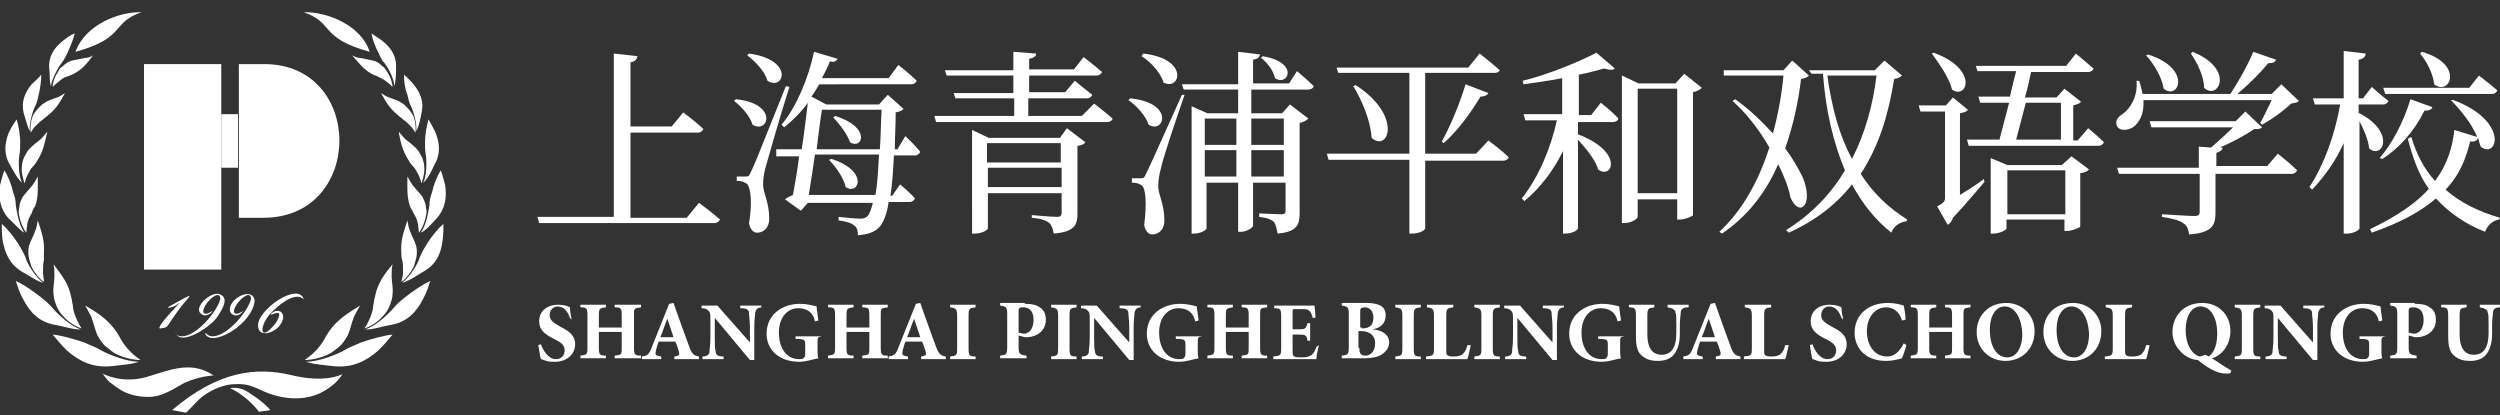
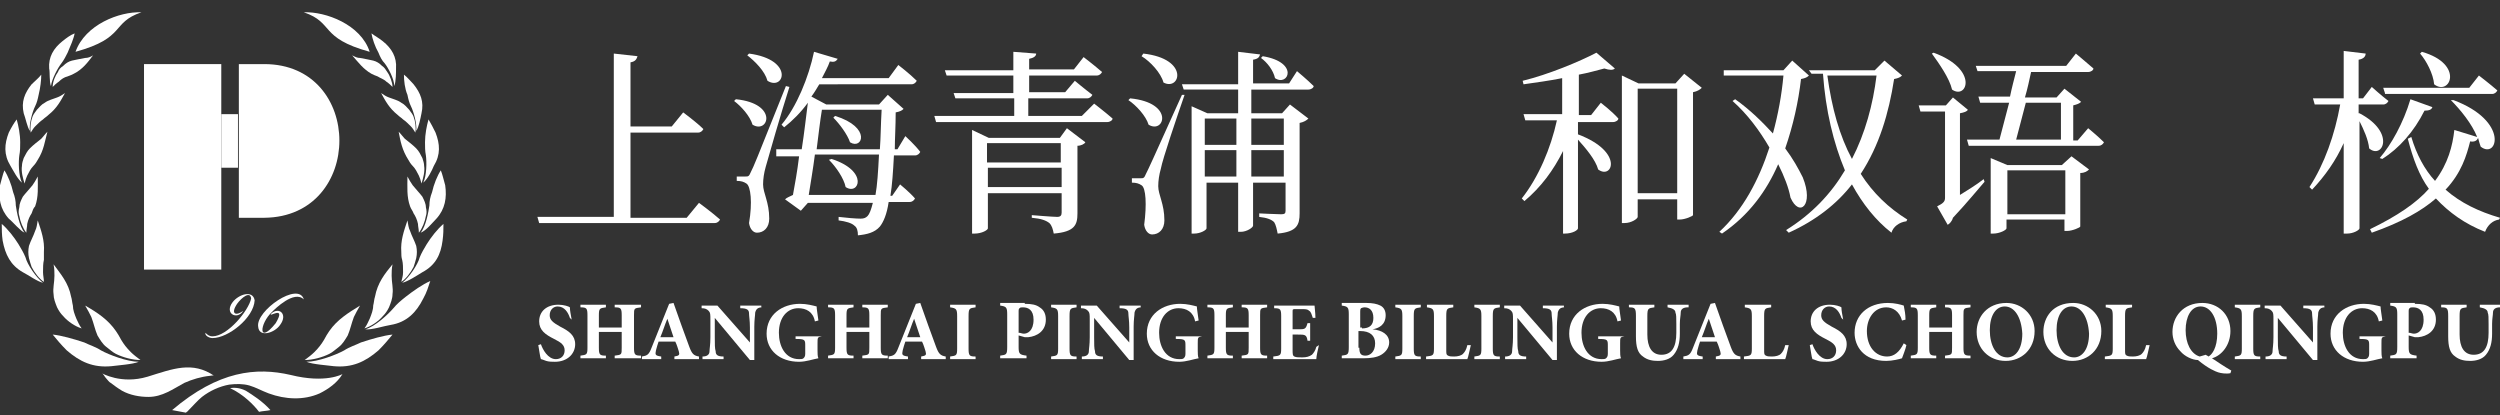
<svg xmlns="http://www.w3.org/2000/svg" version="1.1" id="图层_1" x="0px" y="0px" viewBox="0 0 284.7 47.3" style="enable-background:new 0 0 284.7 47.3;" xml:space="preserve">
  <rect x="0" y="0" width="284.7" height="47.3" fill="#333333" stroke="none" />
  <style type="text/css">
	.st0{fill:#FFFFFF;}
	.st1{fill-rule:evenodd;clip-rule:evenodd;fill:#FFFFFF;}
</style>
  <rect x="25.2" y="13" class="st0" width="1.9" height="6.1" />
  <rect x="16.4" y="7.3" class="st0" width="8.8" height="23.4" />
  <g>
    <path class="st0" d="M30.1,7.3h-2.9v17.5h2.9C41.5,24.7,41.5,7.3,30.1,7.3" />
-     <path class="st0" d="M19.8,34.9c-0.3,0.1-0.6,0.2-0.7,0.1c0.4-0.2,1.9-1.1,2.4-1.3c0.1,0,0.1,0.1-0.1,0.3c-0.9,1-1.5,1.9-2.1,2.8   c-0.3,0.5-0.4,0.5-1,0.6c-0.9,0.2,2.6-3.4,2.4-3.1C20.5,34.5,20.1,34.7,19.8,34.9" />
-     <path class="st0" d="M20.7,38.3c1.7,0,4.1-2.9,4.4-4.3c-0.1-0.9-1.1-0.1-1.6,0.6c-0.8,1.2-0.1,1.4,0.7,0.8c-0.1,0.3-0.7,0.6-1,0.5   c-1.6-0.6,0.8-2.8,1.8-2.4c1.1,0.4,0.4,1.6-0.2,2.5c-0.7,1.2-4.4,3.6-4.8,1.8C20,38.1,20.3,38.3,20.7,38.3" />
    <path class="st0" d="M24.2,38.3c1.7,0,4.1-2.9,4.4-4.3c-0.1-0.9-1.1-0.1-1.6,0.6c-0.8,1.2-0.1,1.4,0.7,0.8c-0.7,1.1-2.2,0.3-1.2-1   c0.7-0.9,2.3-1.4,2.5-0.2c-0.1,2-3,4.3-4.8,4.3c-0.4,0-0.9-0.3-0.8-0.6C23.6,38.1,23.8,38.3,24.2,38.3" />
    <path class="st0" d="M29.4,37.2c-0.3-1.8,4.6-5.2,5.2-3.1c-1.1-1.1-3.3,1.1-3.6,1.4c-1.5,1.4-1.6,3.8,0.4,1.3   c1.3-2.2-1-0.5-0.5-1.1c0.9-0.8,1.9,0.1,1,1.3C31.3,37.9,29.5,38.5,29.4,37.2" />
    <path class="st1" d="M8.6,5.9c5.8-1.6,4-3.3,7.5-4.5C13.6,1.3,9.7,2.8,8.6,5.9" />
    <path class="st1" d="M10.6,6.3C10.3,6.5,10,6.6,9.7,6.6c-0.6,0.1-1,0.2-1.5,0.3c-0.4,0.1-0.7,0.3-1,0.6C6.9,7.7,6.7,7.9,6.6,8.2   C6.3,8.6,6,9.3,6,9.9c0.2-0.2,0.4-0.4,0.7-0.6C7,9,7.3,8.8,7.7,8.7C8,8.6,8.2,8.5,8.4,8.4C9.4,7.9,10,7.1,10.6,6.3" />
    <path class="st1" d="M5.8,9.8C5.9,9,6.6,7.7,7,7.2C7.3,6.8,7.5,6.4,7.7,6C8,5.3,8.4,4.4,8.5,3.8C8,4,7.6,4.3,7.1,4.7   c-1,0.8-1.6,1.8-1.5,3.1C5.7,8.2,5.6,9.3,5.8,9.8" />
    <path class="st1" d="M7.4,10.6c-0.3,0.2-0.6,0.4-0.9,0.5c-0.5,0.2-1,0.3-1.4,0.6c-0.4,0.2-0.6,0.5-0.9,0.8   c-0.2,0.3-0.4,0.5-0.5,0.8c-0.2,0.5-0.3,1.3-0.2,1.8c0.2-0.3,0.3-0.5,0.5-0.7c0.3-0.3,0.6-0.6,0.9-0.8c0.2-0.2,0.4-0.3,0.6-0.5   C6.5,12.3,6.9,11.5,7.4,10.6" />
    <path class="st1" d="M3.4,14.9c-0.1-0.8,0.3-2.2,0.6-2.8c0.2-0.4,0.3-0.8,0.4-1.3c0.2-0.8,0.3-1.7,0.3-2.3C4.4,8.9,4,9.2,3.6,9.6   c-0.8,1-1.2,2-0.9,3.3C2.9,13.4,3.1,14.5,3.4,14.9" />
    <path class="st1" d="M5.4,15c-0.3,0.3-0.5,0.6-0.7,0.8c-0.5,0.4-0.9,0.7-1.3,1.1c-0.3,0.3-0.5,0.7-0.7,1.1   c-0.1,0.3-0.2,0.6-0.2,0.9c-0.1,0.6,0.1,1.4,0.3,2c0.1-0.4,0.2-0.7,0.3-0.9c0.2-0.4,0.4-0.8,0.7-1.1c0.2-0.2,0.4-0.5,0.5-0.7   C5,17.1,5.1,16.1,5.4,15" />
    <path class="st1" d="M2.5,20.8c-0.4-0.8-0.4-2.4-0.3-3.1c0.1-0.5,0.1-1,0.1-1.5c0-0.9-0.2-1.9-0.4-2.6C1.6,14,1.3,14.5,1,15.1   c-0.5,1.3-0.6,2.5,0.2,3.8C1.5,19.4,2,20.4,2.5,20.8" />
    <path class="st1" d="M4.3,20.1c-0.2,0.4-0.4,0.7-0.6,1c-0.4,0.5-0.8,0.9-1.1,1.3c-0.2,0.4-0.4,0.8-0.4,1.2c-0.1,0.4-0.1,0.7,0,1   C2.3,25.2,2.6,26,3,26.5c0-0.4,0.1-0.7,0.1-1c0.1-0.5,0.3-0.9,0.5-1.2C3.7,24,3.8,23.7,4,23.5C4.4,22.4,4.3,21.3,4.3,20.1" />
    <path class="st1" d="M2.8,26.5c-0.6-0.7-0.9-2.4-1-3.1c0-0.5-0.1-1-0.3-1.5c-0.2-0.9-0.6-1.9-1-2.5c-0.2,0.5-0.3,1-0.5,1.7   c-0.2,1.4,0,2.7,1,3.8C1.5,25.3,2.3,26.3,2.8,26.5" />
    <path class="st1" d="M4.3,25.1c-0.1,0.5-0.1,0.8-0.3,1.2c-0.2,0.6-0.5,1.1-0.7,1.7c-0.1,0.5-0.1,0.9,0,1.4c0.1,0.4,0.2,0.7,0.3,1   c0.3,0.6,0.9,1.4,1.4,1.7C5,31.7,4.9,31.4,4.9,31c0-0.5,0-1,0.1-1.4C5,29.3,5,29,5,28.7C5.1,27.4,4.7,26.3,4.3,25.1" />
    <path class="st1" d="M4.9,32.2c-0.8-0.6-1.8-2.1-2-2.9c-0.2-0.5-0.5-1-0.8-1.5c-0.5-0.8-1.2-1.7-1.9-2.3c0,0.6,0,1.2,0.1,1.9   C0.6,29,1.2,30.2,2.6,31C3.2,31.3,4.3,32.1,4.9,32.2" />
    <path class="st1" d="M6.1,30.1c0.1,0.5,0.1,0.9,0.1,1.3c0,0.8-0.2,1.4-0.1,2.1c0,0.5,0.2,1,0.4,1.5c0.2,0.4,0.4,0.7,0.7,1   c0.5,0.6,1.4,1.2,2.1,1.4c-0.3-0.4-0.4-0.7-0.6-1.1c-0.2-0.5-0.4-1-0.4-1.5c-0.1-0.4-0.1-0.7-0.2-1C7.8,32.2,6.9,31.2,6.1,30.1" />
-     <path class="st1" d="M9.2,37.5c-1.1-0.3-2.6-1.7-3.2-2.4c-0.4-0.5-0.9-0.9-1.4-1.3c-0.9-0.7-1.9-1.4-2.8-1.8c0.2,0.6,0.4,1.3,0.8,2   c0.8,1.6,1.9,2.7,3.7,3C7,37.1,8.5,37.6,9.2,37.5" />
    <path class="st1" d="M9.7,34.8c0.3,0.5,0.5,0.9,0.7,1.3c0.3,0.8,0.4,1.4,0.7,2.1c0.3,0.5,0.6,1,1,1.3c0.4,0.3,0.7,0.6,1.1,0.8   c0.8,0.4,1.9,0.7,2.8,0.7c-0.4-0.3-0.8-0.6-1.1-0.9c-0.5-0.5-0.8-0.9-1.1-1.4c-0.2-0.4-0.4-0.7-0.6-1C12.3,36.4,11.1,35.6,9.7,34.8   " />
    <path class="st1" d="M15.8,41.2c-1.3,0-3.4-0.8-4.3-1.3c-0.6-0.4-1.3-0.6-1.9-0.9C8.4,38.6,7,38.2,6,38.1c0.5,0.6,0.9,1.1,1.6,1.8   c1.5,1.3,3,2,5.1,1.8C13.4,41.6,15.1,41.5,15.8,41.2" />
    <path class="st1" d="M42.1,5.9c-5.8-1.6-4-3.3-7.5-4.5C37.1,1.3,41.1,2.8,42.1,5.9" />
    <path class="st1" d="M40.1,6.3c0.4,0.2,0.6,0.3,0.9,0.3c0.6,0.1,1,0.2,1.5,0.3c0.4,0.1,0.7,0.3,1,0.6c0.3,0.2,0.4,0.4,0.6,0.7   c0.3,0.4,0.6,1.2,0.6,1.7c-0.2-0.2-0.4-0.4-0.7-0.6c-0.3-0.3-0.7-0.4-1-0.6c-0.3-0.1-0.5-0.2-0.7-0.3C41.4,7.9,40.8,7.1,40.1,6.3" />
    <path class="st1" d="M44.9,9.8c0-0.8-0.7-2.1-1.1-2.6c-0.3-0.3-0.5-0.7-0.7-1.2c-0.4-0.7-0.7-1.6-0.8-2.2c0.4,0.3,0.8,0.5,1.3,0.9   c1,0.8,1.6,1.8,1.5,3.1C45.1,8.2,45.1,9.3,44.9,9.8" />
    <path class="st1" d="M43.4,10.6c0.3,0.2,0.6,0.4,0.9,0.5c0.5,0.2,1,0.3,1.4,0.6c0.4,0.2,0.6,0.5,0.9,0.8c0.2,0.3,0.4,0.5,0.5,0.8   c0.2,0.5,0.3,1.3,0.2,1.8c-0.2-0.3-0.3-0.5-0.5-0.7c-0.3-0.3-0.6-0.6-0.9-0.8c-0.2-0.2-0.4-0.3-0.6-0.5   C44.3,12.3,43.9,11.5,43.4,10.6" />
    <path class="st1" d="M47.4,14.9c0.1-0.8-0.3-2.2-0.6-2.8c-0.2-0.4-0.3-0.8-0.4-1.3C46.1,10.1,46,9.2,46,8.5   c0.4,0.3,0.7,0.7,1.1,1.1c0.8,1,1.2,2,0.9,3.3C47.9,13.4,47.7,14.5,47.4,14.9" />
    <path class="st1" d="M45.4,15c0.3,0.3,0.5,0.6,0.7,0.8c0.5,0.4,0.9,0.7,1.3,1.1c0.3,0.3,0.5,0.7,0.7,1.1c0.1,0.3,0.2,0.6,0.2,0.9   c0.1,0.6-0.1,1.4-0.3,2c-0.1-0.4-0.2-0.7-0.3-0.9c-0.2-0.4-0.4-0.8-0.7-1.1c-0.2-0.2-0.4-0.5-0.5-0.7C45.8,17.1,45.6,16.1,45.4,15" />
    <path class="st1" d="M48.2,20.8c0.4-0.8,0.4-2.4,0.3-3.1c-0.1-0.5-0.1-1-0.1-1.5c0-0.9,0.2-1.9,0.4-2.6c0.3,0.5,0.5,0.9,0.8,1.5   c0.5,1.3,0.6,2.5-0.2,3.8C49.2,19.4,48.7,20.4,48.2,20.8" />
    <path class="st1" d="M46.4,20.1c0.2,0.4,0.4,0.7,0.6,1c0.4,0.5,0.8,0.9,1.1,1.3c0.2,0.4,0.4,0.8,0.4,1.2c0.1,0.4,0.1,0.7,0,1   c-0.1,0.6-0.4,1.4-0.8,1.9c0-0.4-0.1-0.7-0.1-1c-0.1-0.5-0.3-0.9-0.5-1.2c-0.1-0.3-0.3-0.5-0.4-0.8C46.3,22.4,46.4,21.3,46.4,20.1" />
    <path class="st1" d="M47.9,26.5c0.6-0.7,0.9-2.4,1-3.1c0-0.5,0.1-1,0.3-1.5c0.2-0.9,0.6-1.9,1-2.5c0.2,0.5,0.3,1,0.5,1.7   c0.2,1.4,0,2.7-1,3.8C49.3,25.3,48.5,26.3,47.9,26.5" />
    <path class="st1" d="M46.4,25.1c0.1,0.5,0.1,0.8,0.3,1.2c0.2,0.6,0.5,1.1,0.7,1.7c0.1,0.5,0.1,0.9,0,1.4c-0.1,0.4-0.2,0.7-0.3,1   c-0.3,0.6-0.9,1.4-1.4,1.7c0.1-0.4,0.2-0.7,0.2-1.1c0-0.5,0-1-0.1-1.4c-0.1-0.3-0.1-0.6-0.1-0.9C45.6,27.4,46,26.3,46.4,25.1" />
    <path class="st1" d="M45.8,32.2c0.8-0.6,1.8-2.1,2-2.9c0.2-0.5,0.5-1,0.8-1.5c0.5-0.8,1.2-1.7,1.9-2.3c0,0.6,0,1.2-0.1,1.9   c-0.2,1.6-0.8,2.8-2.3,3.6C47.6,31.3,46.4,32.1,45.8,32.2" />
    <path class="st1" d="M44.7,30.1c-0.1,0.5-0.1,0.9-0.1,1.3c0,0.8,0.2,1.4,0.1,2.1c0,0.5-0.2,1-0.4,1.5c-0.2,0.4-0.4,0.7-0.7,1   c-0.5,0.6-1.4,1.2-2.1,1.4c0.3-0.4,0.4-0.7,0.6-1.1c0.2-0.5,0.4-1,0.4-1.5c0.1-0.4,0.1-0.7,0.2-1C43,32.2,43.8,31.2,44.7,30.1" />
    <path class="st1" d="M41.6,37.5c1.1-0.3,2.6-1.7,3.2-2.4c0.4-0.5,0.9-0.9,1.4-1.3c0.9-0.7,1.9-1.4,2.8-1.8c-0.2,0.6-0.4,1.3-0.8,2   c-0.8,1.6-1.9,2.7-3.7,3C43.8,37.1,42.3,37.6,41.6,37.5" />
    <path class="st1" d="M41,34.8c-0.3,0.5-0.5,0.9-0.7,1.3c-0.3,0.8-0.4,1.4-0.7,2.1c-0.3,0.5-0.6,1-1,1.3c-0.4,0.3-0.7,0.6-1.1,0.8   c-0.8,0.4-1.9,0.7-2.8,0.7c0.4-0.3,0.8-0.6,1.1-0.9c0.5-0.5,0.8-0.9,1.1-1.4c0.2-0.4,0.4-0.7,0.6-1C38.4,36.4,39.7,35.6,41,34.8" />
    <path class="st1" d="M34.9,41.2c1.3,0,3.4-0.8,4.3-1.3c0.6-0.4,1.3-0.6,1.9-0.9c1.2-0.4,2.6-0.8,3.6-0.9c-0.5,0.6-0.9,1.1-1.6,1.8   c-1.5,1.3-3,2-5.1,1.8C37.3,41.6,35.6,41.5,34.9,41.2" />
    <path class="st0" d="M16.8,42.9c-3,0.9-5.2-0.4-5.2-0.4c0.2,0.1,0.3,0.4,0.5,0.6c0.2,0.2,0.3,0.4,0.5,0.5c0.4,0.3,0.8,0.6,1.3,0.9   c0.9,0.5,2,0.7,3,0.7c1.6,0,2.8-0.9,4.1-1.6c0.9-0.4,1.9-0.7,2.9-0.8c0.1,0,0.4-0.1,0.5,0C21.9,41.1,19.7,42,16.8,42.9" />
    <path class="st0" d="M23,45.2c0.9-0.7,2-1.2,3.1-1.4c0.8-0.1,1.6-0.1,2.3,0.1c0.7,0.2,1.4,0.6,2.2,0.9c1.9,0.7,4,0.8,5.8,0   c1-0.5,2-1.2,2.6-2.2c0,0,0,0,0,0c0,0-1.9,1.1-5.9,0.1c-3.9-0.9-8.2-0.5-13.5,4c0.5,0.1,1.1,0.2,1.6,0.3c0-0.1,0.1-0.1,0.1-0.1   C22,46.2,22.5,45.6,23,45.2" />
    <path class="st0" d="M26.2,44.2C26.1,44.2,26.1,44.2,26.2,44.2c1.5,0.7,2.7,1.9,3.3,2.7c0.4-0.1,0.9-0.1,1.3-0.2   c-0.9-1-2-1.7-2.8-2.2C27.4,44.2,26.8,44.1,26.2,44.2" />
    <path class="st0" d="M79.6,23.1c0,0,1.5,1.1,2.4,1.9c-0.1,0.2-0.3,0.4-0.6,0.4H61.4l-0.2-0.7h8.7V6.1l2.7,0.3   c-0.1,0.3-0.2,0.6-0.8,0.7v7.3h4.7l1.3-1.6c0,0,1.5,1.1,2.3,1.9c-0.1,0.2-0.3,0.4-0.6,0.4h-7.7v9.7h6.4L79.6,23.1z" />
    <path class="st0" d="M83.8,11.3c4.9,0.5,3.7,4,1.9,2.9c-0.3-1-1.3-2.1-2.1-2.7L83.8,11.3z M89.9,9.9c-0.9,2.8-2.4,8-2.7,9.1   c-0.2,0.7-0.3,1.4-0.3,2c0,1,0.7,2,0.7,3.9c0,1-0.6,1.6-1.4,1.6c-0.4,0-0.8-0.4-0.9-1.1c0.4-2.3,0.2-4.2-0.3-4.5   c-0.3-0.2-0.6-0.3-1.1-0.3v-0.5h1c0.3,0,0.4,0,0.6-0.5c0.4-0.8,0.4-0.8,4-9.8L89.9,9.9z M85.3,6.1c5.2,0.7,4,4.3,2.1,3.1   C87.1,8.1,86,7,85.1,6.3L85.3,6.1z M103.1,15.5c0,0,1.1,1,1.7,1.8c-0.1,0.2-0.3,0.4-0.6,0.4h-2.4c-0.1,1.9-0.2,3.4-0.4,4.6h0.2   l0.9-1.3c0,0,1.1,0.9,1.7,1.6c-0.1,0.2-0.3,0.4-0.6,0.4h-2.4c-0.2,1.4-0.6,2.3-1,2.8c-0.6,0.7-1.5,0.9-2.5,1c0-0.5-0.1-0.9-0.4-1.1   c-0.3-0.3-1-0.5-1.8-0.6l0-0.4c0.8,0.1,2,0.2,2.5,0.2c0.4,0,0.6-0.1,0.8-0.3c0.2-0.2,0.4-0.7,0.6-1.5h-7.4l-0.8,0.9l-1.8-1.3   c0.2-0.2,0.5-0.3,0.9-0.5c0.2-1.1,0.5-2.7,0.7-4.4h-2.6L88.4,17h2.9c0.3-1.9,0.5-3.8,0.7-5.3c-0.8,1.1-1.7,2-2.7,2.8L89,14.2   c1.7-2,3.1-5.4,3.7-8.3l2.7,0.8C95.2,7,95,7.1,94.5,7c-0.2,0.6-0.6,1.3-0.9,1.9h7.6l1.1-1.5c0,0,1.3,1,2.1,1.8   c-0.1,0.2-0.3,0.4-0.6,0.4H93.3c-0.3,0.5-0.6,1-0.9,1.4l1.7,0.9h6l1-1.1l1.8,1.6c-0.2,0.2-0.4,0.3-0.9,0.4c0,1.6-0.1,3-0.1,4.2h0.3   L103.1,15.5z M99.7,22.2c0.2-1.1,0.3-2.6,0.4-4.6h-7.3c-0.2,1.6-0.5,3.3-0.7,4.6H99.7z M93.6,12.5c-0.2,1.2-0.4,2.9-0.6,4.5h7.2   c0.1-1.3,0.1-2.8,0.2-4.5H93.6z M94.7,18.1c4.3,1.4,3.1,4.2,1.6,3.2c-0.2-1-1.1-2.3-1.9-3.1L94.7,18.1z M95.1,13.2   c4.2,1.3,3.1,3.9,1.7,3c-0.3-0.9-1.2-2.1-1.9-2.8L95.1,13.2z" />
    <path class="st0" d="M124.6,11.8c0,0,1.3,1,2.1,1.7c0,0.2-0.3,0.4-0.6,0.4h-19.5l-0.2-0.7h9.1v-2h-6.7l-0.2-0.6h6.8V8.6h-7.6   l-0.2-0.6h7.8V5.9l2.6,0.2c0,0.3-0.3,0.5-0.8,0.6v1.2h5.1l1.1-1.4c0,0,1.3,1,2.1,1.7c-0.1,0.2-0.3,0.4-0.6,0.4h-7.7v1.9h4.1   l1.1-1.3c0,0,1.2,1,2,1.6c-0.1,0.2-0.3,0.4-0.6,0.4h-6.7v2h6.1L124.6,11.8z M121.5,14.6l2.1,1.6c-0.1,0.2-0.5,0.4-0.9,0.4v7.7   c0,1.3-0.3,2.1-2.7,2.3c-0.1-0.5-0.2-0.9-0.5-1.2c-0.4-0.3-0.9-0.5-2-0.6v-0.3c0,0,2.4,0.2,2.9,0.2c0.4,0,0.5-0.2,0.5-0.5V22h-8.4   V26c0,0.2-0.7,0.6-1.5,0.6h-0.3V14.8l1.9,0.9h8.1L121.5,14.6z M112.4,18.5h8.4v-2.2h-8.4V18.5z M120.9,19.1h-8.4v2.2h8.4V19.1z" />
    <path class="st0" d="M128.7,11.2c5.1,0.5,3.9,4.1,2.1,3c-0.3-1-1.4-2.2-2.3-2.8L128.7,11.2z M134.9,10.8c-0.9,2.6-2.5,7.3-2.7,8.4   c-0.2,0.7-0.3,1.4-0.3,2c0,1,0.7,2,0.7,3.9c0,1-0.6,1.6-1.4,1.6c-0.4,0-0.8-0.4-0.9-1.1c0.3-2.3,0.2-4.2-0.3-4.5   c-0.3-0.2-0.6-0.3-1.1-0.3v-0.5h1c0.3,0,0.4,0,0.6-0.5c0.4-0.8,0.4-0.8,4.1-9L134.9,10.8z M130.2,6.1c5.3,0.6,4.2,4.3,2.3,3.3   C132.2,8.3,131,7,130,6.4L130.2,6.1z M147.7,8.1c0,0,1.2,1,1.9,1.7c0,0.2-0.3,0.4-0.6,0.4h-6.5v2.7h3.5l0.9-1l2.1,1.6   c-0.2,0.2-0.5,0.4-1,0.5v10.3c0,1.3-0.3,2.1-2.5,2.3c-0.1-0.5-0.2-1-0.4-1.3c-0.3-0.3-0.8-0.5-1.7-0.6v-0.4c0,0,2,0.1,2.5,0.1   c0.4,0,0.5-0.1,0.5-0.4v-3.2h-3.7v4.9c0,0.2-0.7,0.7-1.4,0.7h-0.3v-5.6h-3.6V26c0,0.2-0.7,0.6-1.4,0.6h-0.3V12.1l1.8,0.8h3.5v-2.7   h-6.2l-0.2-0.6h6.4V5.9l2.5,0.3c-0.1,0.3-0.2,0.5-0.8,0.6v2.7h4.1L147.7,8.1z M137.2,16.5h3.6v-3h-3.6V16.5z M140.8,17.1h-3.6v3   h3.6V17.1z M142.5,16.5h3.7v-3h-3.7V16.5z M146.2,17.1h-3.7v3h3.7V17.1z M143.8,6.4c4.2,0.7,2.9,3.5,1.4,2.5   c-0.2-0.9-0.9-1.8-1.6-2.3L143.8,6.4z" />
-     <path class="st0" d="M169.5,16c0,0,1.5,1.1,2.3,1.9c0,0.2-0.3,0.4-0.6,0.4h-8.9V26c0,0.2-0.6,0.6-1.5,0.6h-0.3v-8.4h-9.2l-0.2-0.7   h9.4V8.3h-8.1l-0.2-0.6h15l1.3-1.6c0,0,1.4,1.1,2.3,1.9c-0.1,0.2-0.3,0.3-0.6,0.3h-7.9v9.2h5.8L169.5,16z M154.4,9.7   c5.4,3.5,3.7,7.7,1.8,6c-0.1-1.9-1.1-4.3-2.1-5.9L154.4,9.7z M164.2,16.1c0.9-1.6,2-4.2,2.7-6.5l2.6,1c-0.1,0.2-0.4,0.4-0.9,0.4   c-1.2,2-2.7,4-4.2,5.3L164.2,16.1z" />
    <path class="st0" d="M182.3,11.7c0,0,1.3,1,2,1.8c0,0.2-0.3,0.4-0.6,0.4h-4v1.4c5.3,2,3.9,5.2,2.3,4c-0.3-1.1-1.4-2.4-2.3-3.4V26   c0,0.2-0.6,0.6-1.5,0.6H178v-9.4c-1.1,2.2-2.5,4.1-4.4,5.7l-0.3-0.3c1.9-2.4,3.3-5.7,4-8.9h-3.6l-0.2-0.7h4.4V8.9   c-1.5,0.3-3,0.5-4.4,0.7l-0.1-0.4c2.9-0.7,6.5-2.2,8.4-3.2l2.1,1.8c-0.2,0.2-0.6,0.2-1.2,0c-0.8,0.2-1.8,0.5-2.9,0.7v4.6h1.4   L182.3,11.7z M193.8,10c-0.2,0.2-0.5,0.4-1,0.5v14c0,0.1-0.9,0.5-1.5,0.5H191v-2.3h-4.5v2c0,0.2-0.7,0.7-1.5,0.7h-0.3V8.6l1.9,0.9   h4.2l1-1.1L193.8,10z M191,10.1h-4.5V22h4.5V10.1z" />
    <path class="st0" d="M206,8.6c-0.2,0.2-0.4,0.3-0.9,0.4c-0.3,2.6-0.9,5.3-1.8,7.9c0.9,1.2,1.5,2.3,2,3.3c1.3,3.2-0.4,4.6-1.4,2.3   c-0.2-1.1-0.7-2.4-1.4-3.8c-1.3,3-3.3,5.8-6.4,7.9l-0.3-0.2c2.7-2.5,4.5-5.9,5.7-9.6c-1.1-1.9-2.5-3.8-4.2-5.3l0.3-0.2   c1.7,1.2,3.1,2.6,4.3,3.9c0.6-2.2,1-4.4,1.2-6.6h-6.8L196.3,8h6.8l1-1.1L206,8.6z M216.6,8.6c-0.2,0.2-0.4,0.3-0.9,0.4   c-0.6,3.9-1.7,7.6-3.8,10.8c1.4,2.2,3.2,3.9,5.3,5.2l-0.1,0.2c-0.8,0.1-1.5,0.6-1.7,1.3c-1.8-1.4-3.3-3.3-4.5-5.5   c-1.7,2.2-4.1,4.1-7.2,5.5l-0.3-0.3c2.9-1.8,5.1-4.1,6.7-6.8c-1.3-3.1-2.2-6.8-2.5-11h-1.3L206,8h7.5l1.1-1.1L216.6,8.6z    M208.1,8.6c0.5,3.7,1.4,6.9,2.8,9.5c1.5-2.9,2.4-6.2,2.8-9.5H208.1z" />
    <path class="st0" d="M226,20.7c-0.7,0.8-2,2.4-3.6,4.1c-0.1,0.4-0.4,0.7-0.6,0.8l-1.2-2.1c0.8-0.4,0.9-0.6,0.9-1v-9.8h-2.8   l-0.2-0.7h3.1l0.8-0.9l1.7,1.4c-0.1,0.2-0.4,0.3-0.9,0.4v9.3c0.8-0.5,1.8-1.1,2.7-1.8L226,20.7z M220.2,6c5.2,1.9,3.8,5.4,2.1,4.2   c-0.3-1.3-1.5-3-2.3-4.1L220.2,6z M237.8,14.6c0,0,1.1,0.9,1.8,1.6c-0.1,0.2-0.3,0.4-0.6,0.4h-14.8l-0.2-0.7h3.7   c0.3-1.1,0.7-2.7,1.1-4.2h-3.3l-0.2-0.7h3.6c0.2-1,0.5-2.1,0.7-2.9h-4.4l-0.2-0.6h10.3l1.1-1.4c0,0,1.2,1,2,1.7   c0,0.2-0.3,0.4-0.6,0.4h-6.5c-0.2,0.9-0.4,1.9-0.7,2.9h3.6l0.9-1l1.9,1.5c-0.2,0.2-0.5,0.3-0.9,0.4v4h0.5L237.8,14.6z M235.9,17.8   l2,1.5c-0.2,0.2-0.5,0.4-1,0.4v6.1c0,0.1-0.9,0.5-1.5,0.5h-0.3v-1.3h-6.6V26c0,0.2-0.8,0.6-1.5,0.6h-0.3V18l1.9,0.8h6.2L235.9,17.8   z M235.2,19.4h-6.6v5h6.6V19.4z M230.7,11.7c-0.4,1.5-0.8,3.1-1.1,4.2h5.1v-4.2H230.7z" />
-     <path class="st0" d="M261.8,11.5c-0.2,0.2-0.4,0.2-0.9,0.3c-0.8,0.8-2.2,1.8-3.3,2.4l-0.2-0.2c0.4-0.7,0.9-1.8,1.3-2.6h-14.6   c0.1,1.6-0.5,2.6-1.2,3.1c-0.7,0.4-1.5,0.4-1.8-0.1c-0.3-0.6,0.1-1.1,0.6-1.4c0.9-0.6,1.8-2.1,1.6-3.8l0.3,0   c0.2,0.5,0.3,1.1,0.4,1.5h10c0.9-1.4,2-3.3,2.6-4.8l2.6,0.9c-0.1,0.3-0.4,0.4-0.9,0.4c-0.9,1.1-2.2,2.4-3.5,3.5h3.9l1.1-1.1   L261.8,11.5z M259.4,17.5c0,0,1.4,1.1,2.2,1.9c-0.1,0.2-0.3,0.4-0.6,0.4h-8.7v4.4c0,1.4-0.3,2.3-3,2.5c-0.1-0.6-0.2-1-0.7-1.3   c-0.4-0.3-1.1-0.5-2.4-0.7v-0.3c0,0,3.1,0.2,3.7,0.2c0.4,0,0.6-0.1,0.6-0.5v-4.3h-9.2l-0.2-0.7h9.3v-2.4l1.4,0.1   c0.8-0.7,1.8-1.6,2.5-2.3h-9.3l-0.2-0.7h9.8l1.1-1.1l1.9,1.8c-0.2,0.2-0.4,0.2-0.9,0.2c-1,0.7-2.5,1.5-3.9,2.1l0.3,0   c0,0.3-0.3,0.5-0.7,0.6v1.5h5.8L259.4,17.5z M244.6,6.2c5.1,1.6,3.5,5.3,1.8,3.9c-0.2-1.3-1.1-2.8-2-3.8L244.6,6.2z M249.7,5.9   c4.9,2,2.9,5.6,1.3,4.1c0-1.3-0.8-2.9-1.5-3.9L249.7,5.9z" />
    <path class="st0" d="M268.7,12.9c4.2,2.2,2.6,5.3,1.1,4c-0.1-1-0.6-2.1-1.1-3.1V26c0,0.2-0.7,0.6-1.4,0.6h-0.4V16.3   c-0.9,2-2.1,3.7-3.6,5.3l-0.3-0.3c1.7-2.6,2.9-6,3.5-9.4h-2.9l-0.2-0.7h3.5V5.8l2.5,0.3c0,0.3-0.2,0.6-0.8,0.7v4.4h0.5l1-1.3   c0,0,1.1,1,1.9,1.6c-0.1,0.2-0.3,0.4-0.6,0.4h-2.8V12.9z M279.4,11.4c6.4,2.4,5,6.8,3.1,5.3c-0.1-0.3-0.2-0.6-0.3-1   c-0.1,0.3-0.4,0.5-0.9,0.4c-0.4,1.6-1,3.6-2.8,5.5c1.7,1.5,3.8,2.5,6.2,3.2l-0.1,0.2c-0.7,0.1-1.3,0.6-1.6,1.4   c-2.3-0.9-4.1-2.2-5.6-3.8c-1.6,1.4-3.9,2.7-7.3,3.9l-0.2-0.4c3.1-1.5,5.3-3,6.7-4.6c-1.1-1.5-1.8-3.4-2.4-5.7l0.4-0.2   c0.6,2,1.5,3.7,2.7,5c1.5-2,2-4,2.2-5.8l2.6,0.8c-0.6-1.5-1.9-3.1-3-4.2L279.4,11.4z M271,18c1.3-1.5,2.7-4,3.5-6.7l2.5,0.9   c-0.1,0.3-0.4,0.4-0.9,0.4c-1.2,2.4-2.9,4.3-4.8,5.5L271,18z M271.6,10.6l-0.2-0.6h9.8l1.1-1.4c0,0,1.3,1,2.1,1.7   c-0.1,0.2-0.3,0.4-0.6,0.4H271.6z M275.8,5.9c4.9,1.4,3.2,5.1,1.4,3.7c-0.1-1.2-0.9-2.7-1.6-3.5L275.8,5.9z" />
    <path class="st0" d="M64.9,36.2c-0.2-0.6-0.6-1.3-1.4-1.3c-0.5,0-0.9,0.4-0.9,1c0,0.5,0.3,0.8,1.2,1.3c1,0.5,1.7,1,1.7,2   c0,1.1-0.9,2-2.3,2c-0.3,0-0.7,0-1-0.1c-0.3-0.1-0.5-0.2-0.6-0.2c-0.1-0.2-0.2-1.1-0.3-1.6l0.3-0.1c0.2,0.6,0.8,1.7,1.7,1.7   c0.6,0,1-0.4,1-1c0-0.6-0.4-0.9-1.2-1.3c-1-0.5-1.7-1-1.7-2c0-1.1,0.8-1.9,2.2-1.9c0.6,0,1.2,0.2,1.3,0.3c0,0.4,0.1,0.8,0.2,1.4   L64.9,36.2z" />
    <path class="st0" d="M73,35c-0.8,0.1-0.8,0.1-0.8,0.9v3.7c0,0.8,0.1,0.9,0.8,0.9v0.3H70v-0.3c0.8-0.1,0.8-0.1,0.8-0.9v-1.8h-2.6   v1.8c0,0.8,0.1,0.9,0.8,0.9v0.3h-2.9v-0.3c0.7-0.1,0.8-0.1,0.8-0.9v-3.7c0-0.8-0.1-0.9-0.8-0.9v-0.3H69V35   c-0.7,0.1-0.8,0.1-0.8,0.9v1.4h2.6v-1.4c0-0.8-0.1-0.9-0.8-0.9v-0.3H73V35z" />
    <path class="st0" d="M76.8,40.9v-0.3c0.6-0.1,0.6-0.2,0.5-0.6c-0.1-0.3-0.2-0.7-0.4-1.1H75c-0.1,0.3-0.2,0.6-0.3,1   c-0.1,0.5-0.1,0.6,0.6,0.7v0.3h-2.2l0-0.3c0.6-0.1,0.8-0.2,1.1-1l2-5l0.5-0.1c0.6,1.7,1.2,3.4,1.8,5c0.3,0.8,0.5,1,1.1,1.1v0.3   H76.8z M76,36.3L76,36.3c-0.3,0.7-0.5,1.4-0.8,2.1h1.5L76,36.3z" />
    <path class="st0" d="M86.8,35c-0.5,0-0.7,0.2-0.8,0.6c0,0.3-0.1,0.8-0.1,1.6V41h-0.5l-4-4.8h0v2.2c0,0.8,0,1.3,0.1,1.6   c0,0.4,0.2,0.6,0.9,0.6v0.3H80v-0.3c0.5,0,0.8-0.2,0.8-0.6c0-0.3,0.1-0.7,0.1-1.6v-2c0-0.6,0-0.8-0.2-1c-0.2-0.2-0.4-0.3-0.8-0.3   v-0.3h1.8l3.7,4.2h0v-1.7c0-0.8-0.1-1.3-0.1-1.6c0-0.4-0.2-0.6-1-0.6v-0.3h2.4V35z" />
    <path class="st0" d="M93.6,38.3c-0.5,0.1-0.5,0.1-0.5,0.8v0.8c0,0.3,0,0.7,0.1,0.9c-0.6,0.1-1.4,0.4-2.2,0.4   c-2.2,0-3.7-1.3-3.7-3.2c0-2.2,1.8-3.4,3.8-3.4c0.8,0,1.5,0.2,1.9,0.3c0,0.3,0.1,0.8,0.2,1.6l-0.4,0.1c-0.2-1.1-1-1.5-1.9-1.5   c-1.2,0-2.2,1-2.2,2.8c0,1.5,0.7,3,2.3,3c0.2,0,0.4,0,0.5-0.1c0.1-0.1,0.2-0.2,0.2-0.5v-0.9c0-0.7,0-0.8-1.1-0.8v-0.3h2.9V38.3z" />
    <path class="st0" d="M101.1,35c-0.8,0.1-0.8,0.1-0.8,0.9v3.7c0,0.8,0.1,0.9,0.8,0.9v0.3h-2.9v-0.3c0.8-0.1,0.8-0.1,0.8-0.9v-1.8   h-2.6v1.8c0,0.8,0.1,0.9,0.8,0.9v0.3h-2.9v-0.3c0.7-0.1,0.8-0.1,0.8-0.9v-3.7c0-0.8-0.1-0.9-0.8-0.9v-0.3h2.9V35   c-0.7,0.1-0.8,0.1-0.8,0.9v1.4H99v-1.4c0-0.8-0.1-0.9-0.8-0.9v-0.3h2.9V35z" />
    <path class="st0" d="M104.9,40.9v-0.3c0.6-0.1,0.6-0.2,0.5-0.6c-0.1-0.3-0.2-0.7-0.4-1.1h-1.9c-0.1,0.3-0.2,0.6-0.3,1   c-0.1,0.5-0.1,0.6,0.6,0.7v0.3h-2.2l0-0.3c0.6-0.1,0.8-0.2,1.1-1l2-5l0.5-0.1c0.6,1.7,1.2,3.4,1.8,5c0.3,0.8,0.5,1,1.1,1.1v0.3   H104.9z M104.1,36.3L104.1,36.3c-0.3,0.7-0.5,1.4-0.8,2.1h1.5L104.1,36.3z" />
    <path class="st0" d="M108.2,40.9v-0.3c0.7-0.1,0.8-0.1,0.8-0.9v-3.7c0-0.8-0.1-0.9-0.8-1v-0.3h2.9V35c-0.7,0.1-0.8,0.1-0.8,1v3.7   c0,0.8,0.1,0.9,0.8,0.9v0.3H108.2z" />
    <path class="st0" d="M116.7,34.6c0.8,0,1.3,0.1,1.7,0.4c0.5,0.3,0.7,0.8,0.7,1.4c0,1.3-1,1.9-2,2c-0.1,0-0.3,0-0.4,0l-0.7-0.2v1.3   c0,0.8,0.1,0.9,0.9,1v0.3h-3v-0.3c0.7-0.1,0.8-0.1,0.8-1v-3.7c0-0.8-0.1-0.9-0.8-1v-0.3H116.7z M116.1,37.9c0.1,0,0.3,0.1,0.5,0.1   c0.4,0,1.1-0.3,1.1-1.6c0-1.1-0.6-1.4-1.2-1.4c-0.2,0-0.3,0-0.4,0.1c-0.1,0.1-0.1,0.2-0.1,0.3V37.9z" />
    <path class="st0" d="M119.7,40.9v-0.3c0.7-0.1,0.8-0.1,0.8-0.9v-3.7c0-0.8-0.1-0.9-0.8-1v-0.3h2.9V35c-0.7,0.1-0.8,0.1-0.8,1v3.7   c0,0.8,0.1,0.9,0.8,0.9v0.3H119.7z" />
    <path class="st0" d="M130,35c-0.5,0-0.7,0.2-0.8,0.6c0,0.3-0.1,0.8-0.1,1.6V41h-0.5l-4-4.8h0v2.2c0,0.8,0,1.3,0.1,1.6   c0,0.4,0.2,0.6,0.9,0.6v0.3h-2.4v-0.3c0.5,0,0.8-0.2,0.8-0.6c0-0.3,0.1-0.7,0.1-1.6v-2c0-0.6,0-0.8-0.2-1c-0.2-0.2-0.4-0.3-0.8-0.3   v-0.3h1.8l3.7,4.2h0v-1.7c0-0.8-0.1-1.3-0.1-1.6c0-0.4-0.2-0.6-1-0.6v-0.3h2.4V35z" />
    <path class="st0" d="M136.9,38.3c-0.5,0.1-0.5,0.1-0.5,0.8v0.8c0,0.3,0,0.7,0.1,0.9c-0.6,0.1-1.4,0.4-2.2,0.4   c-2.2,0-3.7-1.3-3.7-3.2c0-2.2,1.8-3.4,3.8-3.4c0.8,0,1.5,0.2,1.9,0.3c0,0.3,0.1,0.8,0.2,1.6l-0.4,0.1c-0.2-1.1-1-1.5-1.9-1.5   c-1.2,0-2.2,1-2.2,2.8c0,1.5,0.7,3,2.3,3c0.2,0,0.4,0,0.5-0.1c0.1-0.1,0.2-0.2,0.2-0.5v-0.9c0-0.7,0-0.8-1.1-0.8v-0.3h2.9V38.3z" />
    <path class="st0" d="M144.3,35c-0.8,0.1-0.8,0.1-0.8,0.9v3.7c0,0.8,0.1,0.9,0.8,0.9v0.3h-2.9v-0.3c0.8-0.1,0.8-0.1,0.8-0.9v-1.8   h-2.6v1.8c0,0.8,0.1,0.9,0.8,0.9v0.3h-2.9v-0.3c0.7-0.1,0.8-0.1,0.8-0.9v-3.7c0-0.8-0.1-0.9-0.8-0.9v-0.3h2.9V35   c-0.7,0.1-0.8,0.1-0.8,0.9v1.4h2.6v-1.4c0-0.8-0.1-0.9-0.8-0.9v-0.3h2.9V35z" />
    <path class="st0" d="M150.2,39.3c-0.1,0.4-0.3,1.3-0.3,1.6h-4.9v-0.3c0.8-0.1,0.9-0.1,0.9-0.9v-3.7c0-0.8-0.1-0.9-0.8-0.9v-0.3h4.6   c0,0.2,0.1,0.8,0.1,1.4l-0.3,0c-0.1-0.3-0.2-0.7-0.4-0.8c-0.2-0.2-0.4-0.2-1-0.2h-0.5c-0.4,0-0.4,0-0.4,0.3v2h0.6   c0.8,0,0.9,0,1.1-0.7h0.3v2h-0.3c-0.1-0.7-0.3-0.7-1.1-0.7h-0.6v1.7c0,0.5,0,0.7,0.2,0.8c0.2,0.1,0.5,0.1,0.9,0.1   c0.5,0,0.8-0.1,1.1-0.3c0.2-0.2,0.4-0.5,0.5-0.9L150.2,39.3z" />
    <path class="st0" d="M156.3,37.5c1.1,0.1,1.9,0.6,1.9,1.5c0,0.6-0.4,1.1-0.9,1.4c-0.5,0.3-1.2,0.4-2,0.4h-2.5v-0.3   c0.7-0.1,0.8-0.1,0.8-1v-3.7c0-0.8-0.1-0.9-0.8-1v-0.3h2.8c0.7,0,1.2,0.1,1.6,0.3c0.4,0.2,0.6,0.6,0.6,1.1   C157.8,37,157,37.4,156.3,37.5L156.3,37.5z M155.1,37.4c0.9,0,1.3-0.4,1.3-1.2c0-0.9-0.5-1.2-1-1.2c-0.2,0-0.4,0.1-0.4,0.1   c-0.1,0.1-0.1,0.2-0.1,0.4v1.8H155.1z M154.8,39.6c0,0.7,0.2,0.9,0.7,0.9c0.5,0,1.1-0.4,1.1-1.4c0-0.9-0.6-1.4-1.7-1.4h-0.2V39.6z" />
    <path class="st0" d="M158.9,40.9v-0.3c0.7-0.1,0.8-0.1,0.8-0.9v-3.7c0-0.8-0.1-0.9-0.8-1v-0.3h2.9V35c-0.7,0.1-0.8,0.1-0.8,1v3.7   c0,0.8,0.1,0.9,0.8,0.9v0.3H158.9z" />
    <path class="st0" d="M167.5,39.3c-0.1,0.4-0.3,1.4-0.4,1.6h-4.7v-0.3c0.8-0.1,0.9-0.1,0.9-0.9v-3.7c0-0.8-0.1-0.9-0.8-1v-0.3h3V35   c-0.7,0.1-0.8,0.1-0.8,1v3.8c0,0.5,0,0.6,0.2,0.7c0.2,0.1,0.4,0.1,0.7,0.1c0.4,0,0.8-0.1,1-0.3c0.2-0.2,0.4-0.5,0.5-1L167.5,39.3z" />
    <path class="st0" d="M167.9,40.9v-0.3c0.7-0.1,0.8-0.1,0.8-0.9v-3.7c0-0.8-0.1-0.9-0.8-1v-0.3h2.9V35c-0.7,0.1-0.8,0.1-0.8,1v3.7   c0,0.8,0.1,0.9,0.8,0.9v0.3H167.9z" />
    <path class="st0" d="M178.2,35c-0.5,0-0.7,0.2-0.8,0.6c0,0.3-0.1,0.8-0.1,1.6V41h-0.5l-4-4.8h0v2.2c0,0.8,0,1.3,0.1,1.6   c0,0.4,0.2,0.6,0.9,0.6v0.3h-2.4v-0.3c0.5,0,0.8-0.2,0.8-0.6c0-0.3,0.1-0.7,0.1-1.6v-2c0-0.6,0-0.8-0.2-1c-0.2-0.2-0.4-0.3-0.8-0.3   v-0.3h1.8l3.7,4.2h0v-1.7c0-0.8-0.1-1.3-0.1-1.6c0-0.4-0.2-0.6-1-0.6v-0.3h2.4V35z" />
    <path class="st0" d="M185,38.3c-0.5,0.1-0.5,0.1-0.5,0.8v0.8c0,0.3,0,0.7,0.1,0.9c-0.6,0.1-1.4,0.4-2.2,0.4c-2.2,0-3.7-1.3-3.7-3.2   c0-2.2,1.8-3.4,3.8-3.4c0.8,0,1.5,0.2,1.9,0.3c0,0.3,0.1,0.8,0.2,1.6l-0.4,0.1c-0.2-1.1-1-1.5-1.9-1.5c-1.2,0-2.2,1-2.2,2.8   c0,1.5,0.7,3,2.3,3c0.2,0,0.4,0,0.5-0.1c0.1-0.1,0.2-0.2,0.2-0.5v-0.9c0-0.7,0-0.8-1.1-0.8v-0.3h2.9V38.3z" />
    <path class="st0" d="M192.2,35c-0.5,0-0.8,0.2-0.8,0.6c0,0.3-0.1,0.7-0.1,1.3v1.1c0,1-0.2,1.8-0.7,2.4c-0.4,0.5-1.1,0.7-1.8,0.7   c-0.6,0-1.2-0.1-1.7-0.5c-0.6-0.4-0.8-1.1-0.8-2.3V36c0-0.9-0.1-1-0.8-1v-0.3h2.9V35c-0.7,0.1-0.8,0.1-0.8,1v2.1   c0,1.4,0.5,2.3,1.6,2.3c1.2,0,1.7-0.9,1.7-2.5v-1c0-0.7,0-1.1-0.1-1.3c0-0.3-0.3-0.5-0.9-0.6v-0.3h2.4V35z" />
    <path class="st0" d="M195.4,40.9v-0.3c0.6-0.1,0.6-0.2,0.5-0.6c-0.1-0.3-0.2-0.7-0.4-1.1h-1.9c-0.1,0.3-0.2,0.6-0.3,1   c-0.1,0.5-0.1,0.6,0.6,0.7v0.3h-2.2l0-0.3c0.6-0.1,0.8-0.2,1.1-1l2-5l0.5-0.1c0.6,1.7,1.2,3.4,1.8,5c0.3,0.8,0.5,1,1.1,1.1v0.3   H195.4z M194.6,36.3L194.6,36.3c-0.3,0.7-0.5,1.4-0.8,2.1h1.5L194.6,36.3z" />
    <path class="st0" d="M203.7,39.3c-0.1,0.4-0.3,1.4-0.4,1.6h-4.7v-0.3c0.8-0.1,0.9-0.1,0.9-0.9v-3.7c0-0.8-0.1-0.9-0.8-1v-0.3h3V35   c-0.7,0.1-0.8,0.1-0.8,1v3.8c0,0.5,0,0.6,0.2,0.7c0.2,0.1,0.4,0.1,0.7,0.1c0.4,0,0.8-0.1,1-0.3c0.2-0.2,0.4-0.5,0.5-1L203.7,39.3z" />
    <path class="st0" d="M209.7,36.2c-0.2-0.6-0.6-1.3-1.4-1.3c-0.5,0-0.9,0.4-0.9,1c0,0.5,0.3,0.8,1.2,1.3c1,0.5,1.7,1,1.7,2   c0,1.1-0.9,2-2.3,2c-0.3,0-0.7,0-1-0.1c-0.3-0.1-0.5-0.2-0.6-0.2c-0.1-0.2-0.2-1.1-0.3-1.6l0.3-0.1c0.2,0.6,0.8,1.7,1.7,1.7   c0.6,0,1-0.4,1-1c0-0.6-0.4-0.9-1.2-1.3c-1-0.5-1.7-1-1.7-2c0-1.1,0.8-1.9,2.2-1.9c0.6,0,1.2,0.2,1.3,0.3c0,0.4,0.1,0.8,0.2,1.4   L209.7,36.2z" />
    <path class="st0" d="M217.1,39.3c-0.1,0.5-0.4,1.2-0.5,1.5c-0.3,0.1-1.1,0.3-1.8,0.3c-2.6,0-3.6-1.7-3.6-3.2c0-2,1.5-3.4,3.8-3.4   c0.8,0,1.5,0.2,1.8,0.3c0.1,0.5,0.2,1,0.2,1.6l-0.4,0.1c-0.3-1.1-1.1-1.5-1.8-1.5c-1.4,0-2.2,1.3-2.2,2.7c0,1.8,1,2.9,2.3,2.9   c0.8,0,1.4-0.5,1.9-1.5L217.1,39.3z" />
    <path class="st0" d="M224.4,35c-0.8,0.1-0.8,0.1-0.8,0.9v3.7c0,0.8,0.1,0.9,0.8,0.9v0.3h-2.9v-0.3c0.8-0.1,0.8-0.1,0.8-0.9v-1.8   h-2.6v1.8c0,0.8,0.1,0.9,0.8,0.9v0.3h-2.9v-0.3c0.7-0.1,0.8-0.1,0.8-0.9v-3.7c0-0.8-0.1-0.9-0.8-0.9v-0.3h2.9V35   c-0.7,0.1-0.8,0.1-0.8,0.9v1.4h2.6v-1.4c0-0.8-0.1-0.9-0.8-0.9v-0.3h2.9V35z" />
    <path class="st0" d="M228.5,34.5c1.7,0,3.2,1.3,3.2,3.2c0,2.1-1.5,3.4-3.3,3.4c-1.9,0-3.3-1.4-3.3-3.3   C225.1,36.1,226.3,34.5,228.5,34.5L228.5,34.5z M228.3,34.9c-1,0-1.7,1-1.7,2.7c0,1.7,0.7,3.1,2,3.1c0.9,0,1.7-0.9,1.7-2.7   C230.2,36.1,229.4,34.9,228.3,34.9L228.3,34.9z" />
    <path class="st0" d="M236.1,34.5c1.7,0,3.2,1.3,3.2,3.2c0,2.1-1.5,3.4-3.3,3.4c-1.9,0-3.3-1.4-3.3-3.3   C232.7,36.1,233.8,34.5,236.1,34.5L236.1,34.5z M235.9,34.9c-1,0-1.7,1-1.7,2.7c0,1.7,0.7,3.1,2,3.1c0.9,0,1.7-0.9,1.7-2.7   C237.8,36.1,237,34.9,235.9,34.9L235.9,34.9z" />
    <path class="st0" d="M244.8,39.3c-0.1,0.4-0.3,1.4-0.4,1.6h-4.7v-0.3c0.8-0.1,0.9-0.1,0.9-0.9v-3.7c0-0.8-0.1-0.9-0.8-1v-0.3h3V35   c-0.7,0.1-0.8,0.1-0.8,1v3.8c0,0.5,0,0.6,0.2,0.7c0.2,0.1,0.4,0.1,0.7,0.1c0.4,0,0.8-0.1,1-0.3c0.2-0.2,0.4-0.5,0.5-1L244.8,39.3z" />
    <path class="st0" d="M254,42.5c-0.5,0.1-1.1,0-1.4-0.1c-0.3-0.1-1.1-0.4-2.3-1.4c-0.6,0-1.5-0.4-2-1c-0.6-0.6-0.9-1.4-0.9-2.2   c0-1.7,1.2-3.3,3.4-3.3c1.8,0,3.2,1.3,3.2,3.2c0,1.6-1,2.8-2.1,3.1c0.6,0.4,1.5,1,2.2,1.4L254,42.5z M251.2,40.4   c0.1,0.1,0.2,0.1,0.3,0.2c0.4-0.2,1-1,1-2.6c0-1.9-0.8-3.1-1.9-3.1c-1.1,0-1.7,1.2-1.7,2.7c0,1.5,0.6,2.7,1.6,3L251.2,40.4z" />
    <path class="st0" d="M254.5,40.9v-0.3c0.7-0.1,0.8-0.1,0.8-0.9v-3.7c0-0.8-0.1-0.9-0.8-1v-0.3h2.9V35c-0.7,0.1-0.8,0.1-0.8,1v3.7   c0,0.8,0.1,0.9,0.8,0.9v0.3H254.5z" />
    <path class="st0" d="M264.8,35c-0.5,0-0.7,0.2-0.8,0.6c0,0.3-0.1,0.8-0.1,1.6V41h-0.5l-4-4.8h0v2.2c0,0.8,0,1.3,0.1,1.6   c0,0.4,0.2,0.6,0.9,0.6v0.3h-2.4v-0.3c0.5,0,0.8-0.2,0.8-0.6c0-0.3,0.1-0.7,0.1-1.6v-2c0-0.6,0-0.8-0.2-1c-0.2-0.2-0.4-0.3-0.8-0.3   v-0.3h1.8l3.7,4.2h0v-1.7c0-0.8-0.1-1.3-0.1-1.6c0-0.4-0.2-0.6-1-0.6v-0.3h2.4V35z" />
    <path class="st0" d="M271.7,38.3c-0.5,0.1-0.5,0.1-0.5,0.8v0.8c0,0.3,0,0.7,0.1,0.9c-0.6,0.1-1.4,0.4-2.2,0.4   c-2.2,0-3.7-1.3-3.7-3.2c0-2.2,1.8-3.4,3.8-3.4c0.8,0,1.5,0.2,1.9,0.3c0,0.3,0.1,0.8,0.2,1.6l-0.4,0.1c-0.2-1.1-1-1.5-1.9-1.5   c-1.2,0-2.2,1-2.2,2.8c0,1.5,0.7,3,2.3,3c0.2,0,0.4,0,0.5-0.1c0.1-0.1,0.2-0.2,0.2-0.5v-0.9c0-0.7,0-0.8-1.1-0.8v-0.3h2.9V38.3z" />
    <path class="st0" d="M275,34.6c0.8,0,1.3,0.1,1.7,0.4c0.5,0.3,0.7,0.8,0.7,1.4c0,1.3-1,1.9-2,2c-0.1,0-0.3,0-0.4,0l-0.7-0.2v1.3   c0,0.8,0.1,0.9,0.9,1v0.3h-3v-0.3c0.7-0.1,0.8-0.1,0.8-1v-3.7c0-0.8-0.1-0.9-0.8-1v-0.3H275z M274.4,37.9c0.1,0,0.3,0.1,0.5,0.1   c0.4,0,1.1-0.3,1.1-1.6c0-1.1-0.6-1.4-1.2-1.4c-0.2,0-0.3,0-0.4,0.1c-0.1,0.1-0.1,0.2-0.1,0.3V37.9z" />
    <path class="st0" d="M284.7,35c-0.5,0-0.8,0.2-0.8,0.6c0,0.3-0.1,0.7-0.1,1.3v1.1c0,1-0.2,1.8-0.7,2.4c-0.4,0.5-1.1,0.7-1.8,0.7   c-0.6,0-1.2-0.1-1.7-0.5c-0.6-0.4-0.8-1.1-0.8-2.3V36c0-0.9-0.1-1-0.8-1v-0.3h2.9V35c-0.7,0.1-0.8,0.1-0.8,1v2.1   c0,1.4,0.5,2.3,1.6,2.3c1.2,0,1.7-0.9,1.7-2.5v-1c0-0.7,0-1.1-0.1-1.3c0-0.3-0.3-0.5-0.9-0.6v-0.3h2.4V35z" />
  </g>
</svg>